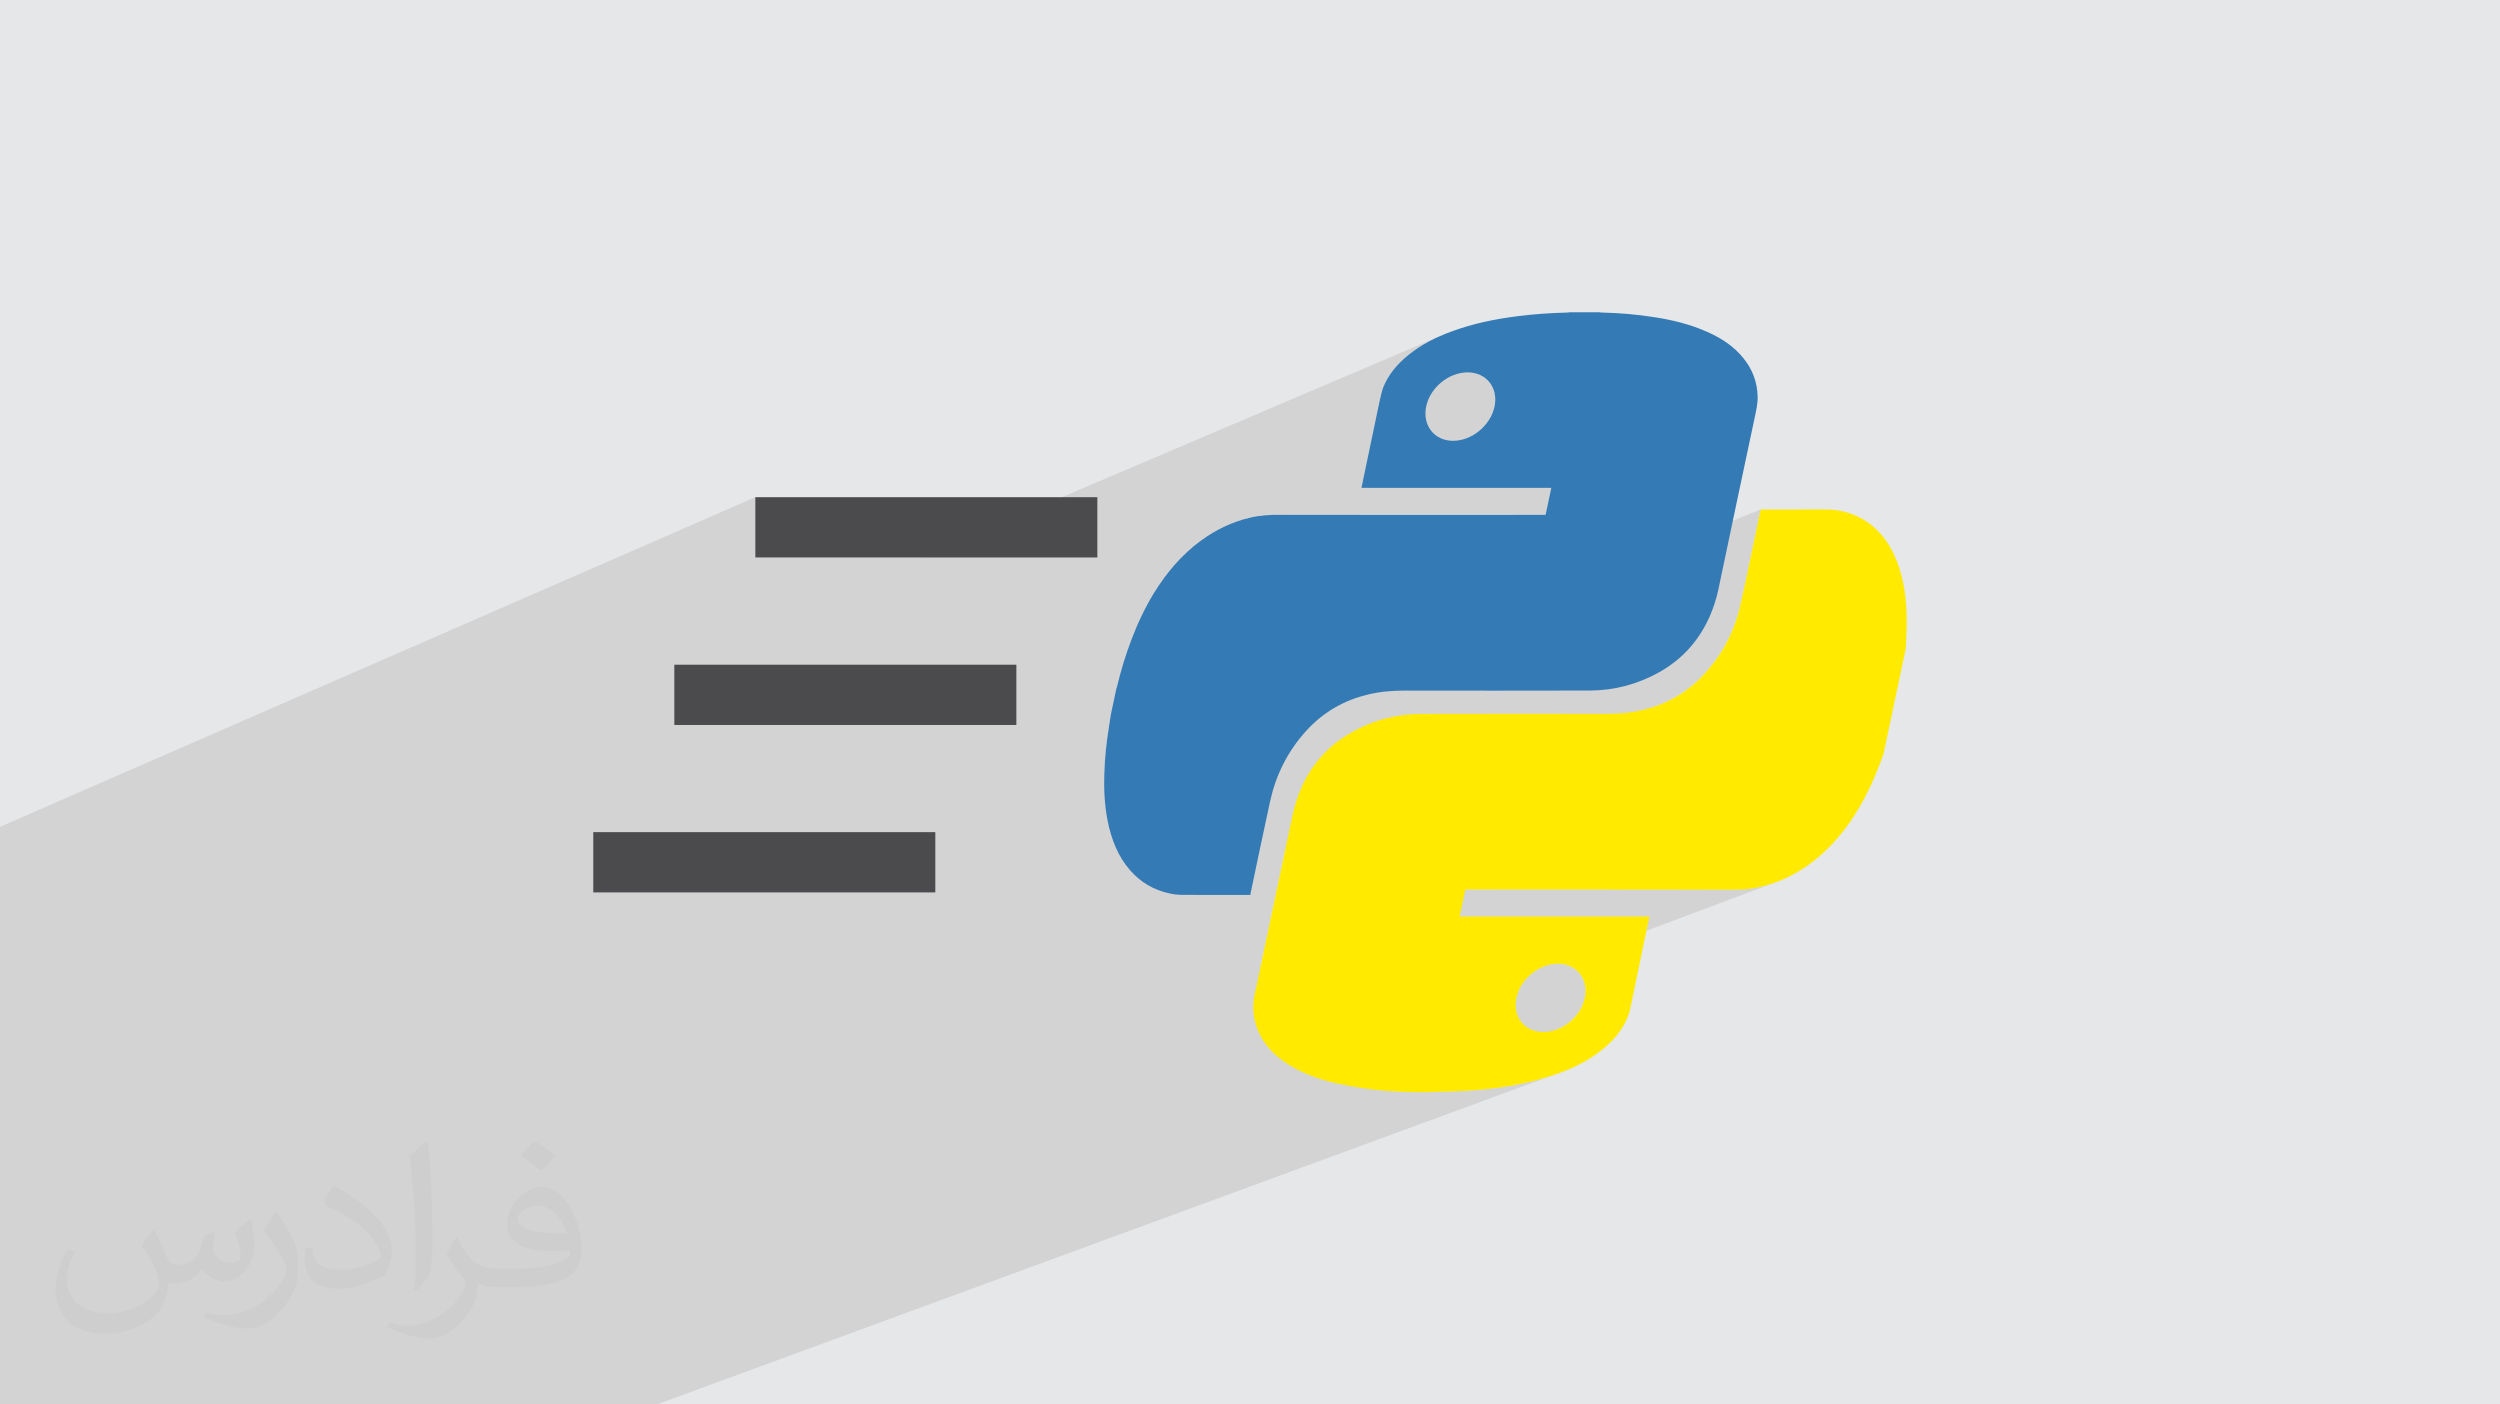
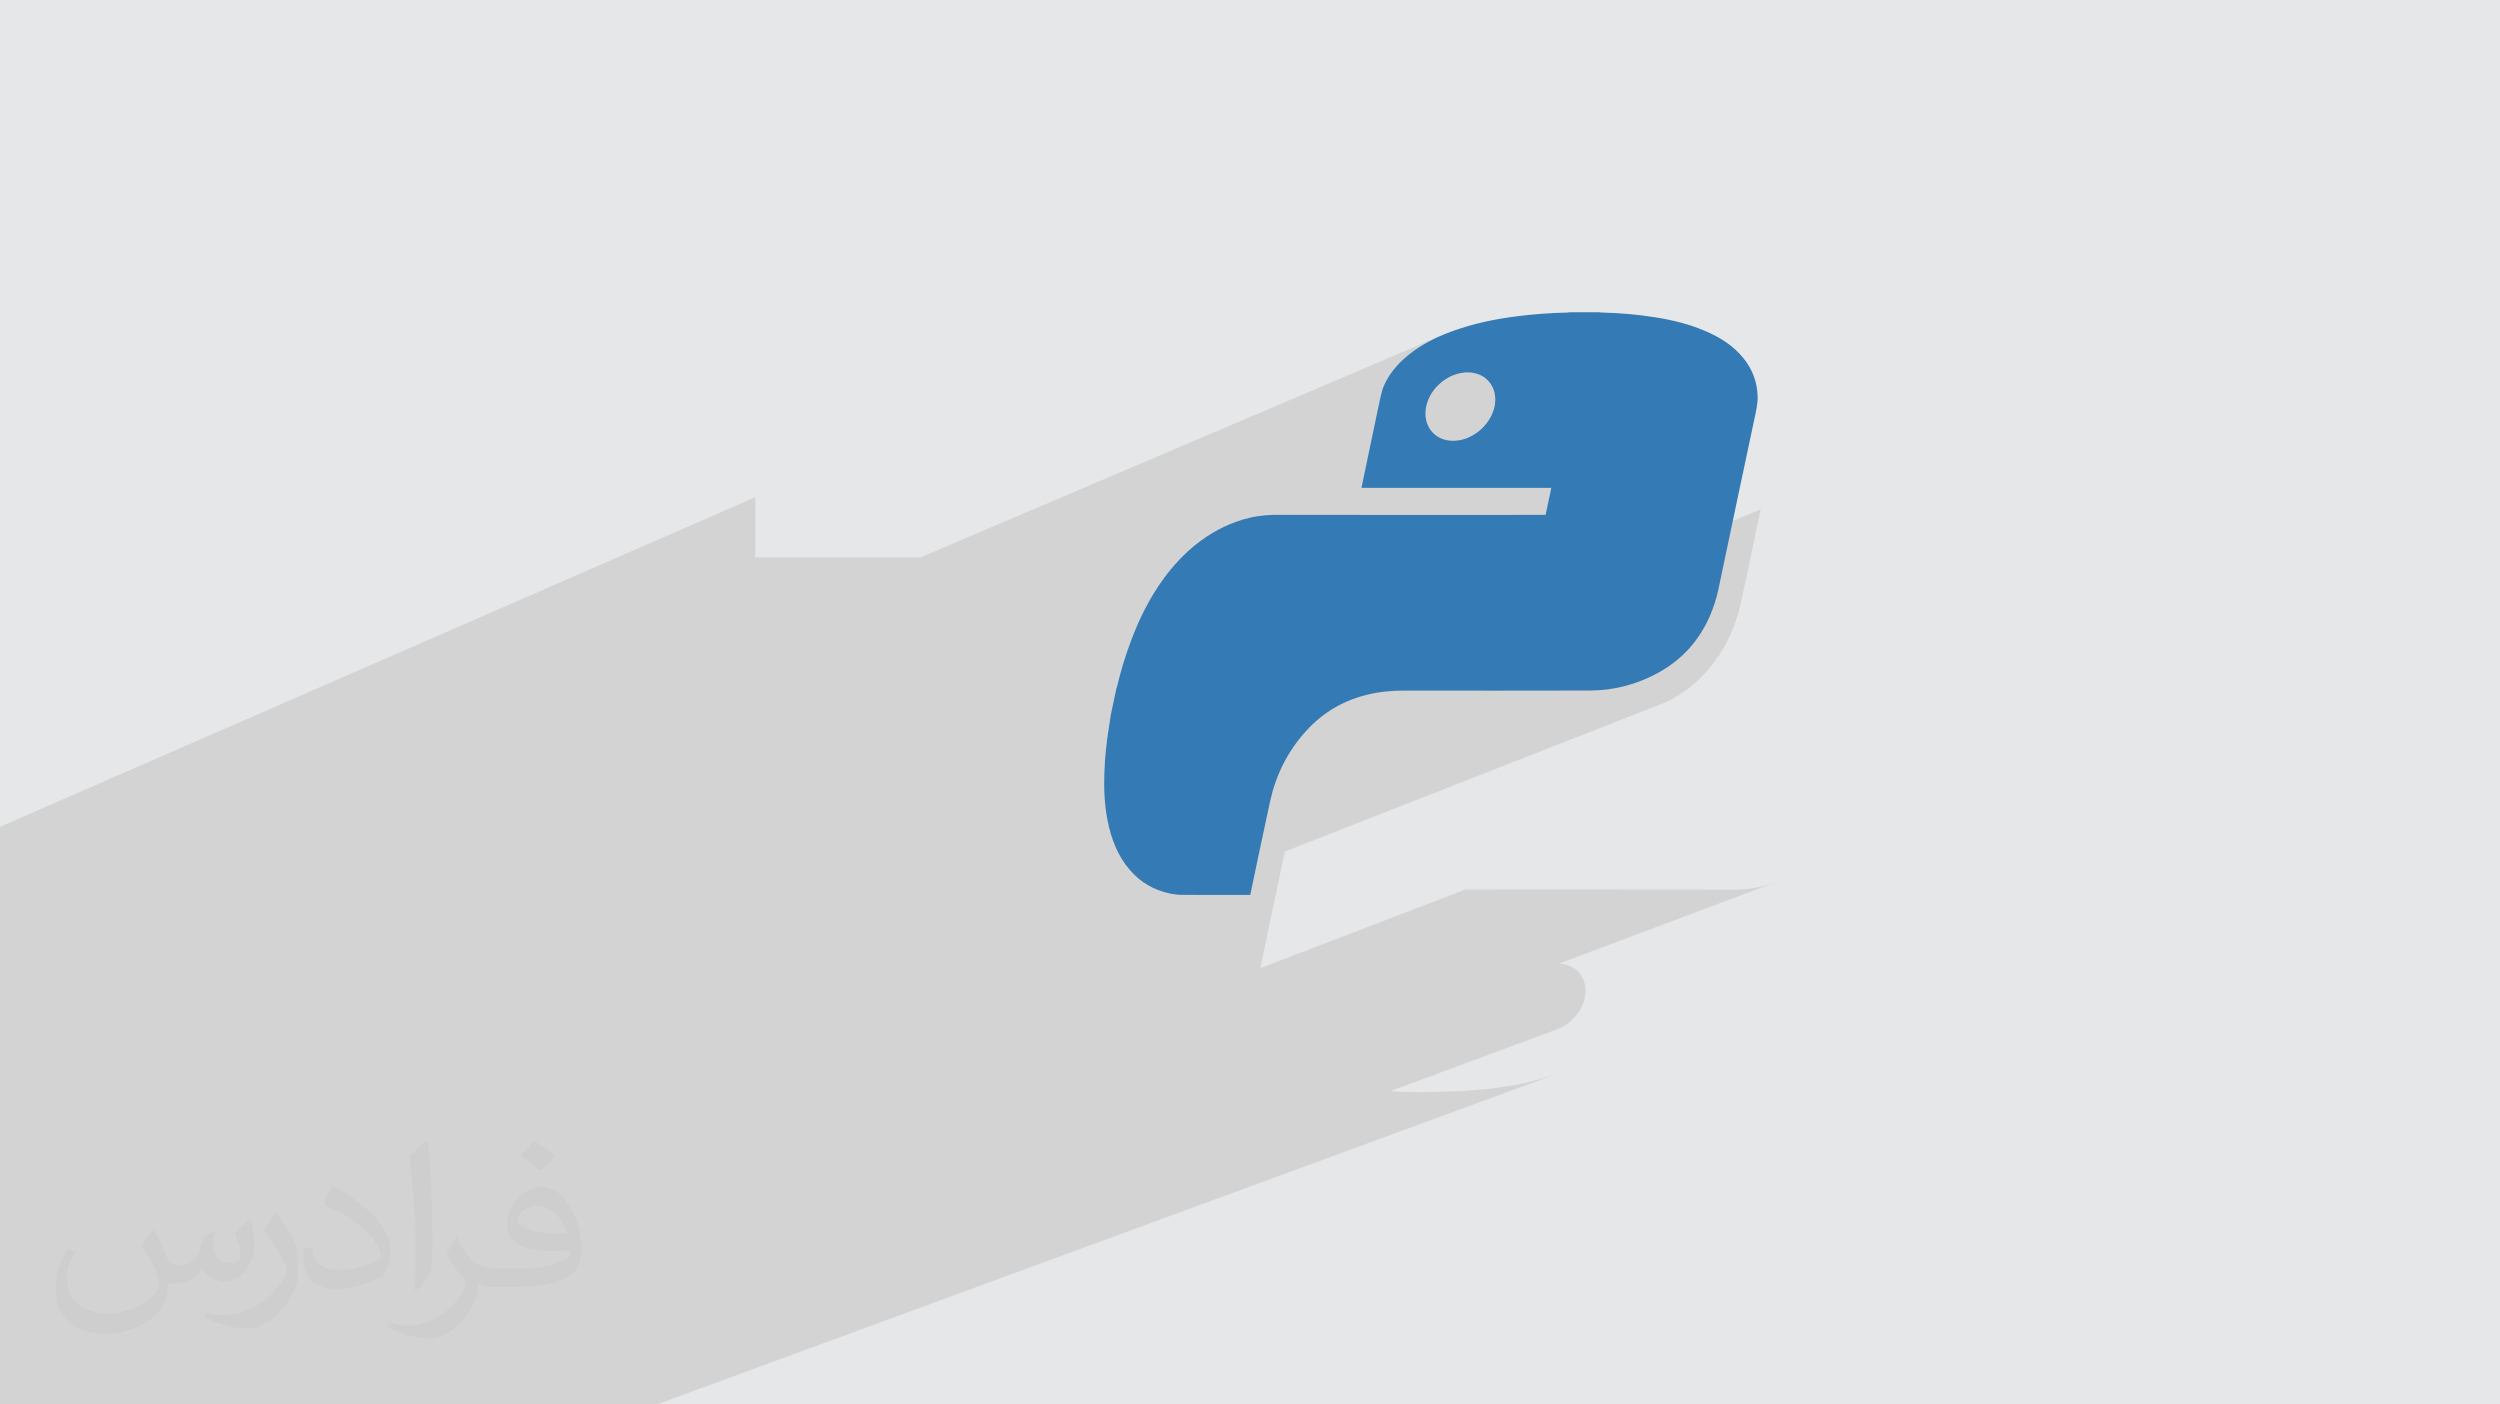
<svg xmlns="http://www.w3.org/2000/svg" xml:space="preserve" width="94.192mm" height="52.917mm" version="1.1" style="shape-rendering:geometricPrecision; text-rendering:geometricPrecision; image-rendering:optimizeQuality; fill-rule:evenodd; clip-rule:evenodd" viewBox="0 0 9404.92 5283.66">
  <defs>
    <style type="text/css">
   
    .fil5 {fill:#4B4B4D}
    .fil0 {fill:#E6E7E8}
    .fil3 {fill:#347AB4;fill-rule:nonzero}
    .fil4 {fill:#FFEA00;fill-rule:nonzero}
    .fil2 {fill:#373435;fill-opacity:0.031}
    .fil1 {fill:#2B2A29;fill-opacity:0.102}
   
  </style>
  </defs>
  <g id="Layer_x0020_1">
    <polygon class="fil0" points="-0,0 9404.92,0 9404.92,5283.66 -0,5283.66 " />
    <path class="fil1" d="M-0 4316.98l0 -6.27 0 -7.45 0 -8.78 0 -21.39 0 -37.98 0 -69.38 0 -108.59 0 -20.2 0 -65.25 0 -8.41 0 -10.97 0 -29.3 0 -14.61 0 -22.84 0 -53.56 0 -36.55 0 -62.2 0 -10.69 0 -19.29 0 -7.09 0 -32.43 0 -73.28 0 -9.58 0 -8.55 0 -248.7 0 -213.18 2841.46 -1240.05 0 226.76 620.91 0 1963.38 -836.51 -10.28 4.43 -10.21 4.61 -10.13 4.81 -10.05 5 -9.97 5.22 -9.9 5.43 -9.8 5.66 -9.7 5.9 -9.61 6.14 -9.5 6.39 -9.4 6.65 -9.29 6.93 -9.17 7.2 -7.82 6.47 -7.6 6.6 -7.39 6.74 -7.16 6.88 -6.92 7.03 -6.67 7.19 -6.43 7.35 -6.16 7.51 -5.9 7.68 -5.62 7.85 -5.34 8.04 -5.05 8.21 -4.75 8.41 -4.45 8.61 -4.13 8.8 -3.81 9.01 -1.78 5.03 -1.6 5.09 -1.45 5.11 -1.33 5.15 -1.27 5.15 -1.23 5.15 -1.24 5.13 -1.28 5.11 -0.31 1.08 -0.28 1.09 -0.25 1.1 -0.23 1.11 -0.22 1.11 -0.22 1.1 -0.22 1.09 -0.24 1.08 -4.11 19.86 -0.78 3.74 283.17 -119.69 12.73 -4.3 13 -3.16 13.19 -1.95 13.31 -0.66 0.01 0 13.03 0.67 12.37 1.96 11.66 3.18 10.9 4.33 10.09 5.43 9.25 6.46 8.33 7.42 7.37 8.31 6.36 9.15 5.3 9.91 4.18 10.61 3.03 11.24 1.82 11.81 0.55 12.32 -0.77 12.76 -2.14 13.13 -3.46 13.13 -4.67 12.76 -5.8 12.32 -6.85 11.82 -7.83 11.24 -8.72 10.61 -9.53 9.91 -10.26 9.15 -10.92 8.31 -11.5 7.42 -12 6.46 -12.42 5.43 -391.63 163.52 -2.8 13.39 -0.24 1.16 -0.25 1.19 -0.26 1.22 -0.26 1.25 -0.27 1.29 -0.29 1.35 -0.3 1.39 -0.32 1.45 22.33 0 22.33 0 22.32 0 22.33 0 22.32 0 22.33 0 22.32 0 22.32 0 22.32 0 22.32 0 22.32 0 22.32 0 22.32 0 22.32 0 22.32 0 22.32 0 22.31 0 22.32 0 22.32 0 22.32 0 22.32 0 22.32 0 22.32 0 22.32 0 22.32 0 22.32 0 22.33 0 22.32 0 22.33 0 22.32 0 22.33 0 22.33 0 -2.7 12.76 -2.69 12.68 -2.68 12.63 -2.67 12.6 -2.67 12.6 -2.68 12.63 -2.69 12.68 -2.7 12.76 -1616.45 661.72 -1.02 4.81 -2.6 12.33 -2.6 12.33 -2.59 12.31 -2.59 12.3 -2.59 12.27 -2.61 12.23 -2.62 12.17 -0.01 0.01 -0.91 6.14 -0.93 6.1 -0.94 6.07 -0.95 6.04 -0.94 6.02 -0.94 6.01 -0.93 6 -0.91 5.99 -1.69 10.66 -1.61 10.65 -1.53 10.64 -1.45 10.64 -1.36 10.62 -1.29 10.61 -1.2 10.61 -1.11 10.6 -1.02 10.59 -0.94 10.58 -0.84 10.58 -0.76 10.57 -0.66 10.56 -0.57 10.56 -0.47 10.55 -0.38 10.55 -0.16 5.33 2469.07 -995.75 -0.24 1.29 -0.25 1.26 -0.25 1.24 -0.24 1.22 -0.25 1.21 -0.25 1.2 -0.25 1.22 -0.24 1.22 -2.36 11.04 -2.35 11.04 -2.33 11.04 -2.33 11.04 -2.32 11.05 -2.32 11.05 -2.31 11.05 -2.31 11.05 -2.3 11.06 -2.3 11.05 -2.3 11.06 -2.3 11.06 -2.3 11.05 -2.3 11.06 -2.31 11.07 -2.31 11.06 -2.31 11.06 -2.32 11.06 -2.33 11.07 -2.34 11.06 -2.35 11.06 -2.35 11.07 -2.37 11.06 -2.38 11.06 -2.39 11.07 -2.41 11.06 -2.42 11.06 -2.44 11.06 -2.46 11.06 -2.48 11.06 -2.49 11.06 -2.52 11.06 -4.45 17.9 -5 17.75 -5.57 17.58 -6.13 17.42 -6.71 17.24 -7.3 17.05 -7.9 16.86 -8.5 16.66 -9.13 16.46 -9.76 16.24 -10.39 16.01 -11.03 15.77 -11.69 15.54 -12.37 15.27 -13.04 15.02 -13.73 14.75 -11.74 11.74 -11.98 11.19 -12.23 10.65 -12.48 10.1 -12.72 9.57 -12.95 9.05 -13.2 8.52 -13.42 8 -13.66 7.5 -13.89 6.98 -14.11 6.49 -14.34 6 -1413.18 553.77 -2.31 10.93 -4.17 19.75 -4.16 19.75 -4.16 19.74 -4.16 19.75 -4.17 19.75 -4.16 19.75 -4.16 19.75 -4.16 19.75 -4.16 19.75 -4.17 19.75 -4.16 19.75 -4.16 19.75 -4.16 19.75 -4.16 19.75 -4.17 19.75 -4.16 19.75 -4.16 19.75 -4.16 19.74 -4.16 19.75 -4.16 19.75 -4.17 19.74 -2.78 13.18 771.45 -296.01 1.13 0 1.1 0 1.06 0 1.04 0 1.02 0 1 0 0.99 0 0.99 0 30.71 0 30.72 0 30.71 0 30.72 -0.01 30.71 0 30.71 -0.01 30.72 0 30.71 0 30.71 -0.01 30.71 0 30.72 0 30.71 0 30.71 -0.01 30.71 0.01 30.71 0 30.71 0 30.71 0.01 30.7 0.01 30.71 0.01 30.71 0.01 30.7 0.02 30.71 0.02 30.7 0.02 30.7 0.02 30.71 0.03 30.7 0.03 30.7 0.04 30.7 0.04 30.69 0.05 30.7 0.05 30.7 0.05 30.69 0.06 10.26 0.01 10.26 -0.01 10.27 -0.08 10.29 -0.22 10.3 -0.42 10.34 -0.67 10.36 -0.98 10.4 -1.36 15.49 -2.55 15.36 -3.05 15.22 -3.53 15.09 -4.04 14.96 -4.53 14.82 -5.02 -812.35 305.04 9.79 0.54 12.21 2.01 11.53 3.24 10.79 4.4 10 5.49 9.17 6.52 8.28 7.48 7.34 8.38 6.33 9.19 5.28 9.95 4.18 10.63 3.03 11.26 1.82 11.8 0.55 12.3 -0.76 12.71 -2.13 13.06 -3.49 13.16 -4.7 12.77 -5.82 12.32 -6.86 11.79 -7.83 11.21 -8.72 10.56 -9.53 9.85 -10.25 9.09 -10.91 8.24 -11.49 7.33 -11.98 6.37 -12.41 5.34 -626.93 232.37 1.94 0.15 12.7 0.85 12.71 0.73 12.74 0.63 12.77 0.52 12.78 0.42 12.81 0.3 12.83 0.2 12.85 0.09 12.88 -0.02 12.89 -0.13 12.92 -0.23 10.22 -0.21 10.21 -0.21 10.21 -0.23 10.22 -0.25 10.21 -0.26 10.21 -0.29 10.21 -0.31 10.2 -0.34 10.2 -0.38 10.2 -0.41 10.2 -0.46 10.19 -0.49 10.19 -0.55 10.19 -0.6 10.17 -0.65 10.18 -0.71 17.56 -1.36 17.57 -1.53 17.58 -1.73 17.57 -1.92 17.58 -2.14 17.59 -2.36 17.59 -2.59 17.59 -2.84 17.59 -3.1 17.6 -3.36 17.59 -3.65 17.6 -3.94 17.6 -4.25 17.61 -4.56 17.6 -4.9 17.6 -5.24 12.82 -4.01 12.76 -4.18 12.7 -4.36 12.63 -4.56 -3397.9 1248.18 -4 0 -137.44 0 -136.77 0 -142.57 0 -71.63 0 -125.39 0 -34.5 0 -339.12 0 -31.44 0 -3.19 0 -23.7 0 -0.44 0 -65.3 0 -302.86 0 -330.53 0 -114.45 0 -136.95 0 -7.48 0 -463.85 0 0 -84.59 0 -3.1 0 -87.28 0 -10.94 0 -9.97 0 -28.83 0 -64.3 0 -2.17 0 -31.61 0 -7.84 0 -48.15 0 -26.86 0 -93.91 0 -5.47 0 -16.13 0 -10.09 0 -38.29 0 -36.47 0 -4.92 0 -76.87 0 -7.88 0 -4.82 0 -148.9 0 -41.47 0 -0.01 0 -75.8zm7169.49 -1877.27l0 0z" />
-     <path class="fil2" d="M578.49 4627.69c17.95,27.21 29.6,53.36 40.96,82.43 8.45,16.91 12.93,48.09 52.57,48.09 11.61,0 28.28,-3.42 43.06,-11.61 16.63,-8.73 29.32,-21.94 35.94,-42l15.85 -53.36 38.57 -19.02 2.64 2.64c-5.27,20.09 -6.59,39.36 -6.59,54.43 0,44.63 38.57,61.56 69.22,61.56 17.95,0 34.09,-8.73 34.09,-25.11 0,-21.13 -8.98,-57.06 -20.62,-89.29 17.95,-17.95 35.94,-35.94 56.53,-50.47l3.17 1.6c8.98,38.04 14,75.56 14,100.66 0,24.57 -10.83,51.79 -19.81,69.49 -18.49,34.87 -51.25,62.62 -90.87,62.62 -30.1,0 -63.65,-15.07 -86.66,-43.06l-1.32 0c-21.66,26.96 -55.22,51.25 -108.86,51.25l-16.63 0c-2.64,35.41 -10.29,60.49 -21.94,82.95 -31.95,62.34 -126.81,106.47 -216.1,106.47 -124.17,0 -186.51,-71.59 -186.51,-166.96 0,-58.91 19.27,-113.6 48.88,-152.42l24.29 10.04c-18.49,35.41 -30.91,68.68 -30.91,101.45 0,89.29 72.66,131.83 156.4,131.83 77.68,0 173.83,-49.41 191.28,-106.72 -6.59,-62.62 -30.1,-91.93 -66.04,-148.99 10.83,-19.02 24.83,-38.04 42.28,-58.38l3.17 0 0 0 0 0 -0.02 -0.09zm1432.13 -336.04c26.15,16.39 51.79,35.66 76.87,57.85 -14,19.81 -31.45,37.79 -53.11,53.64 -25.11,-20.34 -50.19,-37.79 -75.84,-56.27 17.42,-19.55 34.62,-38.29 52.04,-55.22l0 0 0 0 0 0 0 0 0 0 0.03 0zm13.47 244.11c-42.28,0 -76.87,27.75 -76.87,48.34 0,44.13 84.53,57.85 185.72,57.31 -12.68,-51.79 -57.06,-105.68 -108.86,-105.68l0.01 0.03zm-94.86 236.19c54.96,0 103.04,-1.6 139.74,-10.83 40.96,-10.29 75.56,-30.91 75.56,-45.17 0,-3.7 0,-8.19 -1.32,-11.89 -22.98,2.11 -49.41,2.11 -72.38,2.11 -74.49,0 -131.55,-16.91 -154.02,-58.66 -5.55,-11.61 -9.51,-24.57 -9.51,-39.36 0,-40.43 17.42,-79.79 48.09,-107 25.61,-22.45 53.89,-36.44 82.67,-36.44 52.04,0 93.51,41.75 122.57,107.54 15.85,35.94 26.68,77.4 26.68,129.72 0,34.87 -9.51,64.19 -31.17,85.85 -40.43,39.11 -114.92,53.89 -229.04,53.89l-51.79 0 0 0 -13.47 0c-28.28,0 -48.62,-5.02 -64.72,-17.42l-2.64 0c0.79,6.59 1.32,12.93 1.32,19.02 0,25.61 -8.45,58.38 -25.61,84.53 -50.72,75.3 -105.68,108.04 -153.24,108.04 -48.09,0 -107,-18.49 -160.11,-42.54l9.51 -18.49c17.17,7.13 40.96,11.89 73.7,11.89 85.85,0 198.66,-82.43 212.66,-163 -3.17,-6.59 -8.98,-15.32 -17.17,-24.57 -25.11,-29.85 -40.96,-54.68 -55.75,-80.83 12.68,-25.11 24.29,-45.17 35.13,-63.4l4.49 -0.53c36.72,74.77 69.99,117.55 144.23,117.55l11.61 0 0 0 53.89 0 0 0 0 0 0 0 0 0 0 0 0.09 0.01zm-371.98 79c6.34,-34.34 6.87,-72.91 6.87,-108.86l0 -53.36c0,-99.6 -12.68,-244.36 -22.98,-338.68 17.95,-19.27 43.06,-42 62.87,-57.31l5.81 1.6c13.47,118.62 16.63,256 16.63,383.06 0,33.3 -1.32,65.79 -4.49,89.55 -1.85,30.1 -19.27,52.83 -56.53,87.7l-8.19 -3.7zm-382.8 -157.19c1.85,46.77 24.83,83.49 105.15,83.49 49.93,0 92.19,-12.93 138.96,-35.13 8.45,-3.7 12.93,-8.73 12.93,-12.93 0,-29.32 -22.45,-68.15 -60.23,-103.55 -36.72,-33.3 -85.34,-62.62 -130.76,-82.18 -15.6,-6.59 -20.62,-13.47 -20.62,-20.09 0,-13.47 17.95,-41.75 32.77,-62.09l5.02 -0.53c52.04,27.21 110.17,67.64 153.24,112.53 39.11,41.47 63.4,83.49 63.4,129.19 0,33.81 -10.29,65.51 -26.96,95.11 -57.06,28.79 -117.83,50.72 -178.06,50.72 -73.17,0 -123.1,-34.34 -123.1,-114.92 0,-8.73 0,-22.19 3.17,-39.64l25.11 0 0 0 0 0 0 0 0 0 0 0 -0.02 0zm-132.37 -132.9l45.45 73.45c16.63,27.21 32.23,56.81 32.23,103.55l0 59.7c0,48.34 -30.91,100.13 -80.83,151.38 -39.11,34.62 -73.7,49.41 -105.68,49.41 -47.55,0 -101.98,-14.79 -164.85,-41.75l7.13 -18.49c19.81,5.27 42.79,9.77 71.06,9.77 90.36,-0.53 182.8,-66.57 225.08,-147.15 5.02,-9.26 6.87,-17.95 6.87,-24.04 0,-9.26 -5.02,-19.55 -8.98,-28.79 -22.98,-43.31 -48.62,-82.95 -76.87,-119.68 14.79,-23.25 29.6,-45.7 45.7,-67.9l3.7 0.53 0 0 0 0 0 0 0 0 0 0 -0.02 0.01z" />
+     <path class="fil2" d="M578.49 4627.69c17.95,27.21 29.6,53.36 40.96,82.43 8.45,16.91 12.93,48.09 52.57,48.09 11.61,0 28.28,-3.42 43.06,-11.61 16.63,-8.73 29.32,-21.94 35.94,-42l15.85 -53.36 38.57 -19.02 2.64 2.64c-5.27,20.09 -6.59,39.36 -6.59,54.43 0,44.63 38.57,61.56 69.22,61.56 17.95,0 34.09,-8.73 34.09,-25.11 0,-21.13 -8.98,-57.06 -20.62,-89.29 17.95,-17.95 35.94,-35.94 56.53,-50.47l3.17 1.6c8.98,38.04 14,75.56 14,100.66 0,24.57 -10.83,51.79 -19.81,69.49 -18.49,34.87 -51.25,62.62 -90.87,62.62 -30.1,0 -63.65,-15.07 -86.66,-43.06l-1.32 0c-21.66,26.96 -55.22,51.25 -108.86,51.25l-16.63 0c-2.64,35.41 -10.29,60.49 -21.94,82.95 -31.95,62.34 -126.81,106.47 -216.1,106.47 -124.17,0 -186.51,-71.59 -186.51,-166.96 0,-58.91 19.27,-113.6 48.88,-152.42l24.29 10.04c-18.49,35.41 -30.91,68.68 -30.91,101.45 0,89.29 72.66,131.83 156.4,131.83 77.68,0 173.83,-49.41 191.28,-106.72 -6.59,-62.62 -30.1,-91.93 -66.04,-148.99 10.83,-19.02 24.83,-38.04 42.28,-58.38l3.17 0 0 0 0 0 -0.02 -0.09zm1432.13 -336.04c26.15,16.39 51.79,35.66 76.87,57.85 -14,19.81 -31.45,37.79 -53.11,53.64 -25.11,-20.34 -50.19,-37.79 -75.84,-56.27 17.42,-19.55 34.62,-38.29 52.04,-55.22l0 0 0 0 0 0 0 0 0 0 0.03 0zm13.47 244.11c-42.28,0 -76.87,27.75 -76.87,48.34 0,44.13 84.53,57.85 185.72,57.31 -12.68,-51.79 -57.06,-105.68 -108.86,-105.68l0.01 0.03zm-94.86 236.19c54.96,0 103.04,-1.6 139.74,-10.83 40.96,-10.29 75.56,-30.91 75.56,-45.17 0,-3.7 0,-8.19 -1.32,-11.89 -22.98,2.11 -49.41,2.11 -72.38,2.11 -74.49,0 -131.55,-16.91 -154.02,-58.66 -5.55,-11.61 -9.51,-24.57 -9.51,-39.36 0,-40.43 17.42,-79.79 48.09,-107 25.61,-22.45 53.89,-36.44 82.67,-36.44 52.04,0 93.51,41.75 122.57,107.54 15.85,35.94 26.68,77.4 26.68,129.72 0,34.87 -9.51,64.19 -31.17,85.85 -40.43,39.11 -114.92,53.89 -229.04,53.89l-51.79 0 0 0 -13.47 0c-28.28,0 -48.62,-5.02 -64.72,-17.42l-2.64 0c0.79,6.59 1.32,12.93 1.32,19.02 0,25.61 -8.45,58.38 -25.61,84.53 -50.72,75.3 -105.68,108.04 -153.24,108.04 -48.09,0 -107,-18.49 -160.11,-42.54l9.51 -18.49c17.17,7.13 40.96,11.89 73.7,11.89 85.85,0 198.66,-82.43 212.66,-163 -3.17,-6.59 -8.98,-15.32 -17.17,-24.57 -25.11,-29.85 -40.96,-54.68 -55.75,-80.83 12.68,-25.11 24.29,-45.17 35.13,-63.4l4.49 -0.53c36.72,74.77 69.99,117.55 144.23,117.55l11.61 0 0 0 53.89 0 0 0 0 0 0 0 0 0 0 0 0.09 0.01zm-371.98 79c6.34,-34.34 6.87,-72.91 6.87,-108.86l0 -53.36c0,-99.6 -12.68,-244.36 -22.98,-338.68 17.95,-19.27 43.06,-42 62.87,-57.31l5.81 1.6c13.47,118.62 16.63,256 16.63,383.06 0,33.3 -1.32,65.79 -4.49,89.55 -1.85,30.1 -19.27,52.83 -56.53,87.7l-8.19 -3.7zm-382.8 -157.19c1.85,46.77 24.83,83.49 105.15,83.49 49.93,0 92.19,-12.93 138.96,-35.13 8.45,-3.7 12.93,-8.73 12.93,-12.93 0,-29.32 -22.45,-68.15 -60.23,-103.55 -36.72,-33.3 -85.34,-62.62 -130.76,-82.18 -15.6,-6.59 -20.62,-13.47 -20.62,-20.09 0,-13.47 17.95,-41.75 32.77,-62.09c52.04,27.21 110.17,67.64 153.24,112.53 39.11,41.47 63.4,83.49 63.4,129.19 0,33.81 -10.29,65.51 -26.96,95.11 -57.06,28.79 -117.83,50.72 -178.06,50.72 -73.17,0 -123.1,-34.34 -123.1,-114.92 0,-8.73 0,-22.19 3.17,-39.64l25.11 0 0 0 0 0 0 0 0 0 0 0 -0.02 0zm-132.37 -132.9l45.45 73.45c16.63,27.21 32.23,56.81 32.23,103.55l0 59.7c0,48.34 -30.91,100.13 -80.83,151.38 -39.11,34.62 -73.7,49.41 -105.68,49.41 -47.55,0 -101.98,-14.79 -164.85,-41.75l7.13 -18.49c19.81,5.27 42.79,9.77 71.06,9.77 90.36,-0.53 182.8,-66.57 225.08,-147.15 5.02,-9.26 6.87,-17.95 6.87,-24.04 0,-9.26 -5.02,-19.55 -8.98,-28.79 -22.98,-43.31 -48.62,-82.95 -76.87,-119.68 14.79,-23.25 29.6,-45.7 45.7,-67.9l3.7 0.53 0 0 0 0 0 0 0 0 0 0 -0.02 0.01z" />
    <g id="_3029309996176">
      <path class="fil3" d="M4178.77 2689.24c7.01,-32.39 13.79,-65.44 20.79,-98.27 0.88,-2.85 2.19,-6.13 3.07,-9.41 13.8,-57.78 31.08,-114.91 52.75,-172.26 22.55,-60.41 50.11,-119.29 84.48,-176.19 47.06,-76.6 104.18,-145.11 178.39,-199.61 56.9,-41.37 117.75,-70.26 182.54,-85.58 40.49,-9.85 80.32,-11.6 119.94,-11.16 328.53,0.88 657.5,0.21 986.25,0.21 2.63,0 5.25,-0.21 7.44,-0.21 7.22,-34.15 14.23,-67.2 21.45,-101.35 -238.14,0 -476.05,0 -714.19,0 0.88,-3.94 1.54,-7.22 2.19,-10.28 22.11,-106.15 44.65,-212.09 66.54,-318.03 0.65,-2.85 1.09,-5.9 1.97,-8.75 3.5,-13.57 6.13,-27.59 11.16,-40.94 19.48,-48.59 52.97,-88.21 95.22,-122.35 48.59,-39.17 102.22,-66.09 158.24,-86.67 84.04,-31.51 168.53,-48.37 253.46,-59.1 63.02,-7.88 125.19,-12.03 187.36,-13.56 2.19,0 4.37,-0.66 6.34,-0.88 38.08,0 75.52,0 113.16,0 3.07,0.21 5.91,0.88 8.54,0.88 68.51,1.75 136.14,7.43 202.24,18.16 64.56,10.28 126.73,25.61 184.51,50.34 57.78,24.29 109.22,56.46 147.31,104.84 32.39,40.49 51.22,87.99 52.31,144.23 0.44,26.27 -5.9,52.75 -11.6,79.67 -45.96,214.94 -91.05,430.31 -136.36,645.46 -7.44,34.81 -18.6,69.17 -33.7,103.31 -39.4,87.55 -100.9,157.58 -187.14,206.18 -84.71,47.72 -172.04,69.17 -259.81,69.82 -233.32,0.88 -466.2,0.22 -699.31,0.22 -45.96,0 -92.14,3.71 -138.77,14.89 -86.67,21.01 -163.71,63.46 -228.06,132.64 -73.98,80.11 -117.75,170.93 -139.2,268.11 -25.38,114.91 -48.81,229.6 -73.1,344.51 -0.44,2.63 -1.1,5.25 -1.75,8.54 -3.5,0 -6.13,0 -8.76,0 -81.86,0 -163.94,0.44 -245.8,-0.21 -15.98,0 -31.74,-1.75 -46.4,-4.81 -62.61,-12.92 -112.28,-43.12 -151.46,-88.21 -45.31,-51.87 -70.26,-115.78 -84.27,-186.05 -11.37,-58 -14.44,-118.41 -12.25,-180.13 1.75,-56.25 7.66,-112.73 16.85,-169.63 2.41,-15.98 5.03,-31.96 7.44,-48.38l0 0 0.01 -0.01zm1342.14 -1288.29l0 0c-71.13,0 -140.73,57.34 -155.61,127.82 -14.89,71.36 29.98,129.14 100.69,129.58 71.13,0 141.17,-57.78 156.27,-128.71 15.11,-70.91 -30.2,-128.7 -101.34,-128.7l0 0 -0.01 0z" />
-       <path class="fil4" d="M7169.49 2439.73c-28.02,132.64 -56.04,265.27 -84.04,397.91 -4.16,11.38 -8.55,22.55 -12.7,33.93 -21.67,57.78 -47.5,114.26 -79.89,168.96 -45.74,77.05 -101.56,146.44 -175.09,202.46 -71.57,54.5 -148.83,87.99 -231.79,100.24 -27.8,4.16 -55.16,3.72 -82.52,3.72 -327.43,-0.66 -655.09,-0.44 -982.74,-0.44 -2.63,0 -5.25,0 -8.32,0 -7.01,34.14 -14.01,67.42 -21.23,101.34 238.14,0 475.39,0 713.75,0 -0.66,3.07 -1.1,5.69 -1.75,8.32 -23.42,112.94 -46.84,225.66 -70.26,338.6 -2.42,11.82 -6.35,23.85 -11.38,35.47 -22.32,52.74 -60.85,94.33 -107.91,129.13 -60.19,44.86 -126.51,72.22 -195.01,93.24 -93.9,28.89 -187.8,42.68 -281.47,49.47 -54.28,3.94 -108.78,5.25 -163.28,6.34 -68.95,1.54 -137.01,-1.53 -203.98,-9.2 -40.28,-4.81 -80.56,-11.16 -119.73,-19.04 -67.2,-12.91 -130.23,-33.7 -187.15,-65.88 -53.62,-30.64 -98.49,-70.03 -125.41,-126.07 -18.39,-38.74 -26.71,-80.98 -21.02,-128.26 2.19,-17.07 6.78,-34.59 10.5,-51.65 44.42,-210.56 88.87,-421.34 133.3,-631.89 7.87,-37.2 18.38,-74.43 34.36,-110.75 38.3,-87.99 99.37,-158.68 185.83,-208.14 85.57,-49.25 174.44,-71.35 263.74,-71.78 233.76,-0.88 467.29,-0.22 700.84,-0.22 46.83,0 94.11,-4.15 142.04,-16.42 81.65,-20.58 154.31,-60.85 216.24,-124.98 75.08,-77.91 120.39,-167.66 142.7,-263.52 26.92,-117.97 50.12,-236.17 75.3,-353.92 0.65,-3.29 1.32,-6.35 1.97,-9.85 3.94,0 6.57,0 9.64,0 78.79,0 157.15,0.21 235.72,-0.22 51,0 96.09,12.47 136.36,35.24 60.19,33.93 100.25,85.8 126.51,149.27 38.96,92.36 45.31,195.23 39.62,301.82 -0.44,12.47 -0.88,24.51 -1.75,36.76l0 0 0 0.01zm-1363.81 1442.6l0 0c71.13,0.44 140.96,-56.68 156.27,-127.82 15.1,-70.47 -30.42,-128.92 -100.46,-129.13 -71.79,0 -141.18,56.9 -156.49,127.82 -15.33,71.79 29.33,129.13 100.68,129.13l0 0z" />
-       <rect class="fil5" x="2536.79" y="2500.57" width="1286.76" height="226.76" />
-       <rect class="fil5" x="2841.46" y="1870.43" width="1286.76" height="226.76" />
-       <rect class="fil5" x="2231.89" y="3130.49" width="1286.76" height="226.76" />
    </g>
  </g>
</svg>